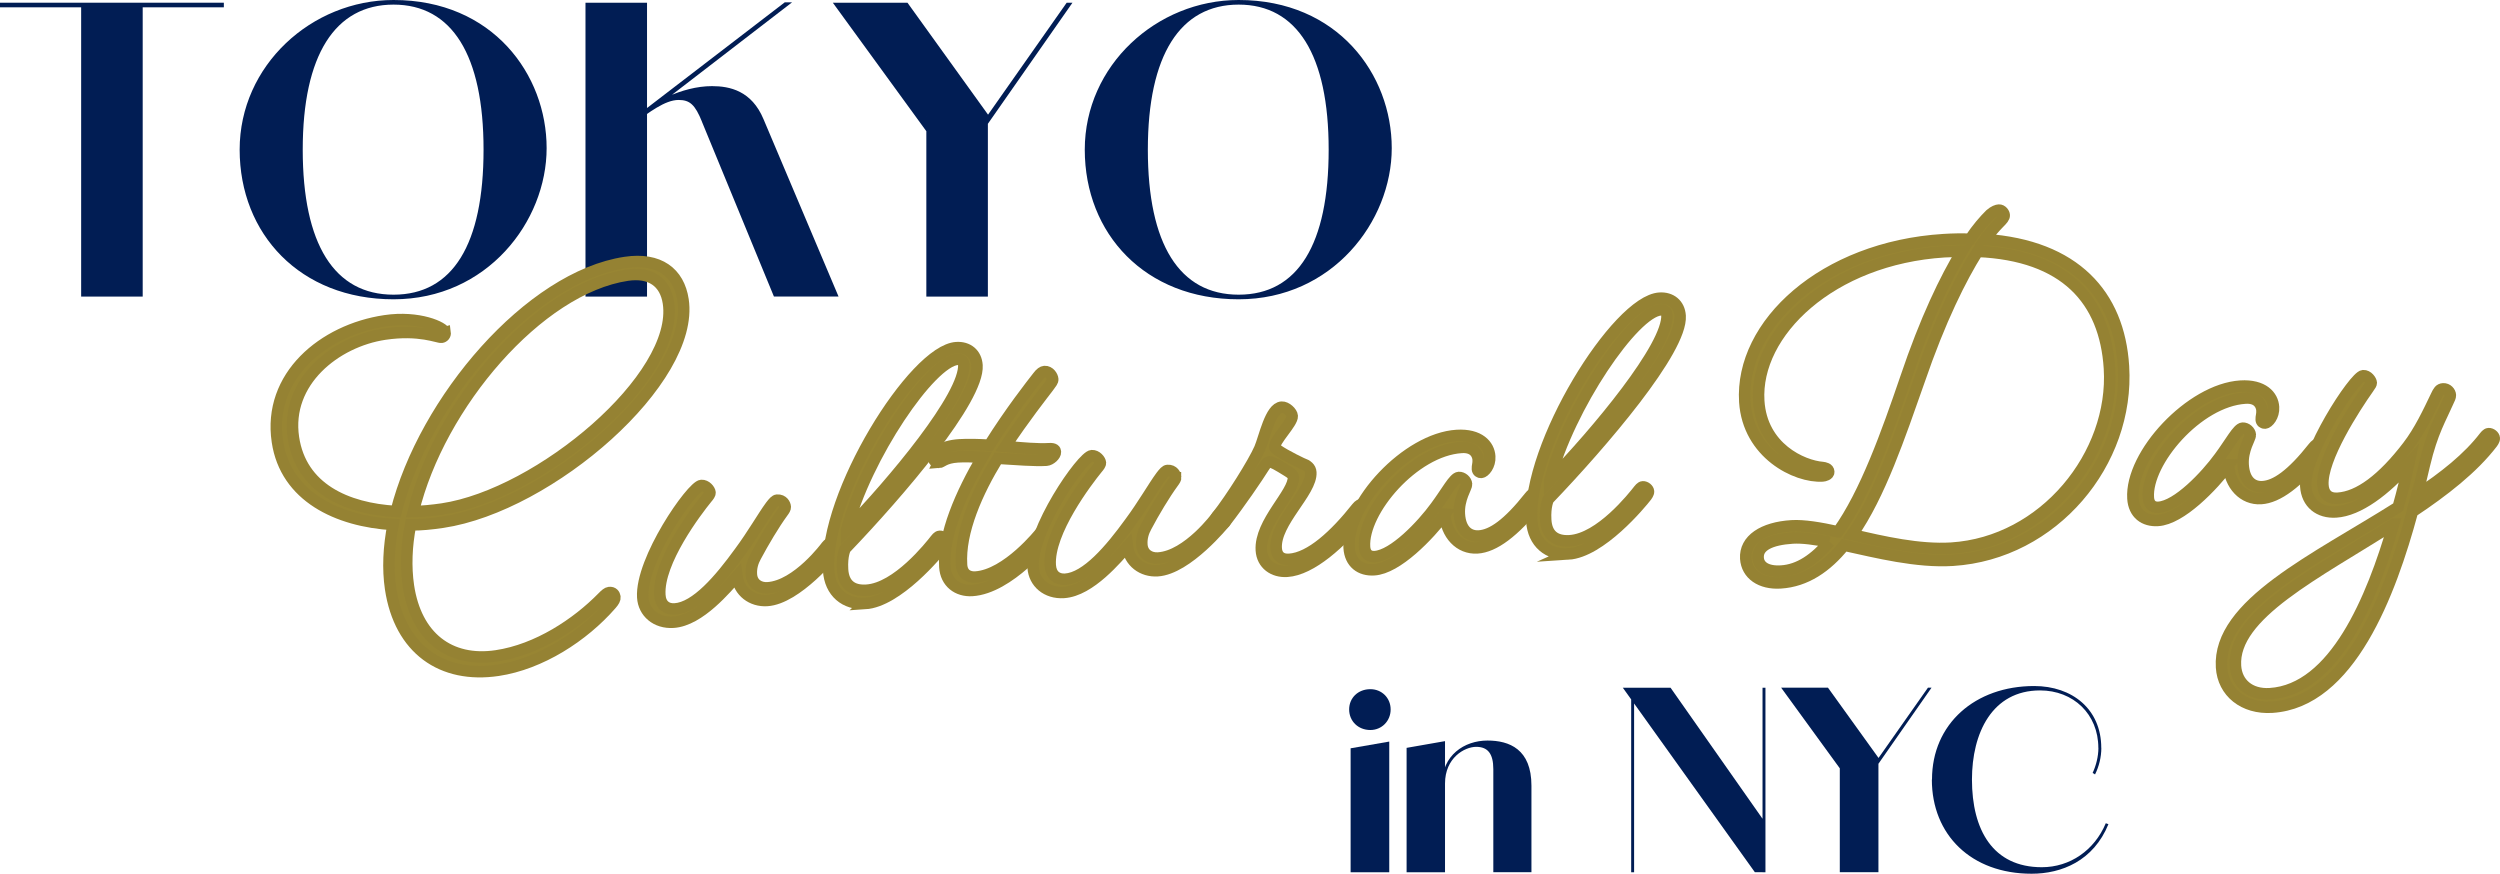
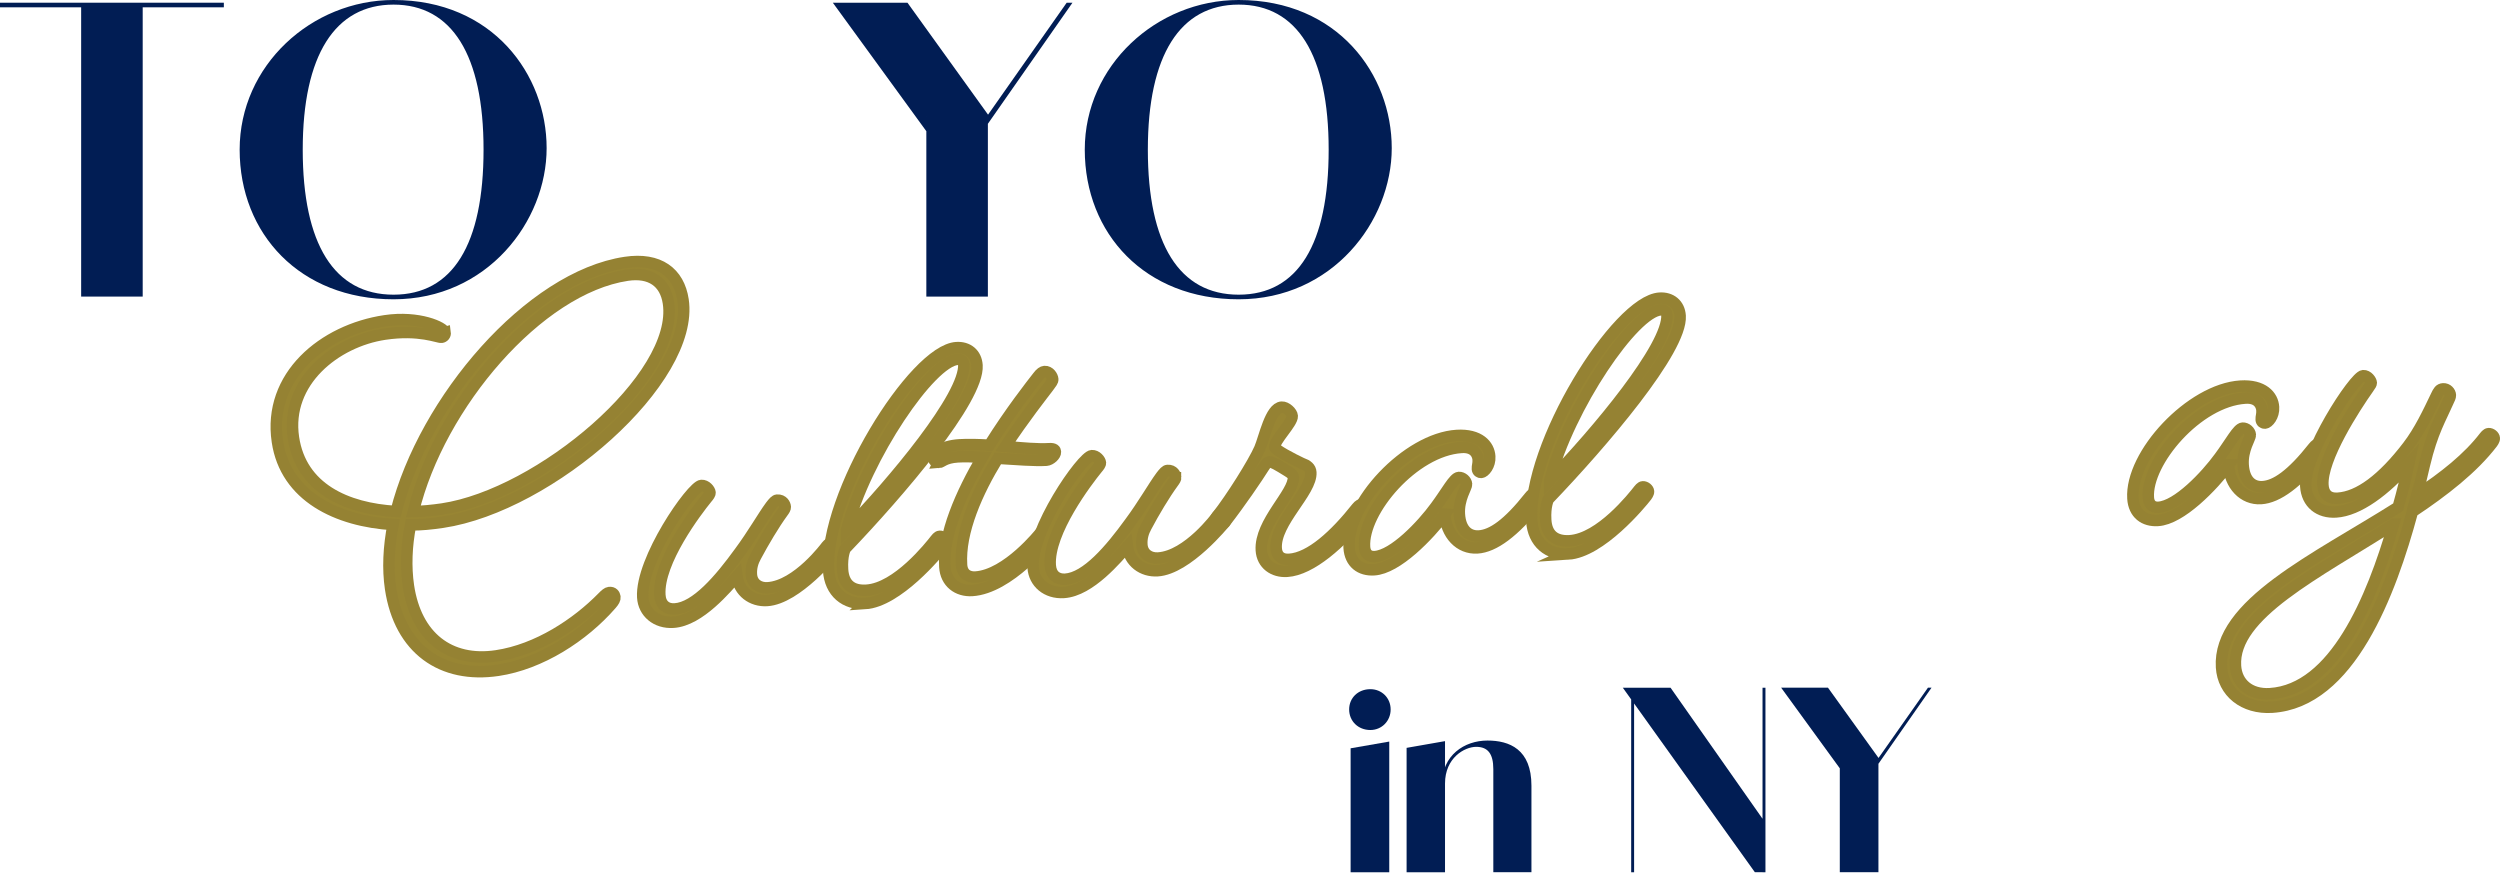
<svg xmlns="http://www.w3.org/2000/svg" id="_レイヤー_1" viewBox="0 0 341.64 119.39">
  <path d="M0,.37h30.59v.63H0V.37ZM11.09.37h8.41v40.16h-8.41V.37Z" fill="#011d54" />
  <path d="M32.75,20.45C32.75,8.94,42.58,0,53.78,0c13.56,0,20.92,10.2,20.92,20.24s-8.15,20.66-20.92,20.66-21.03-8.94-21.03-20.45ZM66.08,20.45c0-12.93-4.31-19.82-12.3-19.82s-12.41,6.89-12.41,19.82,4.31,19.82,12.41,19.82,12.3-6.89,12.3-19.82Z" fill="#011d54" />
-   <path d="M80.01.37h8.41v40.16h-8.41V.37ZM85.32,17.14L107.24.32h1l-22.87,17.61-.05-.79ZM95.94,16.66c-.95-2.37-1.68-3-3.21-3-1.89,0-4.1,1.79-5.94,3.05l-.32-.47c2.37-2.1,6.68-4.47,10.83-4.47,2.42,0,5.42.63,7.04,4.52l10.25,24.23h-8.83l-9.83-23.87Z" fill="#011d54" />
  <path d="M126.58,15.98l4.1,7.57L113.81.37h10.2l11.2,15.56h-.37L145.77.37h.79l-13.51,19.34,1.95-3.47v24.29h-8.41V15.98Z" fill="#011d54" />
  <path d="M148.24,20.45c0-11.51,9.83-20.45,21.03-20.45,13.56,0,20.92,10.2,20.92,20.24s-8.15,20.66-20.92,20.66-21.03-8.94-21.03-20.45ZM181.57,20.45c0-12.93-4.31-19.82-12.3-19.82s-12.41,6.89-12.41,19.82,4.31,19.82,12.41,19.82,12.3-6.89,12.3-19.82Z" fill="#011d54" />
  <path d="M60.83,45.43c.05.35-.2.62-.49.66-.46.07-2.99-1.14-7.77-.43-6.73,1.01-13.62,6.5-12.47,14.16,1.03,6.9,7.21,9.69,14.03,10.08,3.84-15.22,18.27-32.08,31.33-34.03,4.6-.69,7.32,1.38,7.88,5.12,1.63,10.93-18.15,28.18-32.88,30.38-1.44.21-2.88.37-4.36.36-.57,2.91-.67,5.75-.29,8.34,1.04,6.96,5.63,10.51,12.02,9.56,5.64-.84,10.99-4.4,14.51-7.99.41-.42.67-.63.9-.66.52-.08.75.3.79.59.04.29-.15.61-.5,1.01-3.82,4.39-9.67,8.15-15.48,9.02-7.65,1.14-13.43-2.88-14.67-11.16-.4-2.71-.26-5.67.34-8.76-7.6-.45-14.69-3.81-15.81-11.35-1.33-8.92,6.26-15.23,14.71-16.49,4.6-.69,8.08.91,8.18,1.6ZM56.48,69.91c1.29-.02,2.62-.16,3.95-.35,13.35-1.99,32.43-18.02,30.92-28.15-.43-2.88-2.46-4.28-5.63-3.81-12.14,1.81-25.71,17.72-29.24,32.31Z" fill="#988533" stroke="#958233" stroke-miterlimit="10" stroke-width="1.57" />
  <path d="M107.31,69.28c.01.19-.1.38-.39.77-1.14,1.56-2.59,4-3.65,5.99-.39.71-.65,1.53-.59,2.45.08,1.3,1.11,1.91,2.22,1.84,4.07-.26,8.06-5.71,8.06-5.71,0,0,.29-.39.59-.41.31-.02.7.33.72.63.02.25-.27.64-.27.64,0,0-5.11,6.33-9.18,6.58-2.04.13-3.85-1.18-4.11-3.33-1.39,1.51-5.07,6.07-8.7,6.3-2.34.15-4.05-1.35-4.17-3.39-.32-5.12,6.72-15.22,8.01-15.3.62-.04,1.15.61,1.18.98.01.18-.16.44-.45.77-1.38,1.7-6.7,8.66-6.41,13.22.08,1.36.93,1.98,2.04,1.91,2.9-.18,6.18-4.04,8.86-7.74,1.83-2.47,3.16-4.84,4.25-6.33.4-.52.63-.78.88-.8.8-.05,1.09.61,1.11.92Z" fill="#988533" stroke="#958233" stroke-miterlimit="10" stroke-width="1.57" />
  <path d="M118.23,82.46c-2.71.17-4.8-1.49-4.99-4.51-.65-10.3,11.66-30.08,17.46-30.44,1.54-.1,2.71.82,2.81,2.42.29,4.62-10.67,17.39-17.99,25.03,0,0-.5.9-.38,2.87.12,1.97,1.24,2.96,3.27,2.83,4.19-.26,8.72-6,9.47-6.97,0,0,.28-.39.53-.4.37-.02.76.32.78.63.02.25-.27.64-.27.64-.8,1.04-6.27,7.64-10.71,7.92ZM115.68,72.47c6.34-6.53,16.3-18.42,16.03-22.68-.02-.31-.23-.73-.85-.69-3.64.23-12.54,13.23-15.18,23.37Z" fill="#988533" stroke="#958233" stroke-miterlimit="10" stroke-width="1.57" />
  <path d="M128.29,63.19c-.31.02-.69-.14-.72-.57-.04-.62,1.01-1.67,3.54-1.83,1.17-.07,2.6-.04,4.09.05,2.87-4.58,5.79-8.29,6.65-9.39.34-.46.64-.66.89-.68.68-.04,1.09.67,1.12,1.04.02.31-.16.44-.61,1.09-.74.98-3.27,4.17-5.87,8.11,2.37.22,4.54.4,5.96.31.74-.05.88.19.89.44.03.43-.67,1.09-1.23,1.13-1.6.1-4.16-.11-6.64-.26-2.81,4.57-5.25,10.05-4.96,14.55.08,1.36,1.04,1.73,1.9,1.68,4.32-.27,8.9-6.07,8.9-6.07,0,0,.28-.39.53-.4.37-.02.76.32.78.63.02.25-.27.64-.27.64,0,0-5.33,6.71-10.39,7.03-1.97.12-3.6-1.07-3.73-3.23-.28-4.38,2.21-10.04,5.12-14.99-1.24-.05-2.42-.1-3.35-.04-1.85.12-2.18.76-2.61.78Z" fill="#988533" stroke="#958233" stroke-miterlimit="10" stroke-width="1.57" />
  <path d="M160.67,65.21c.01.18-.1.38-.39.77-1.14,1.56-2.6,4-3.65,5.99-.39.71-.65,1.53-.59,2.45.08,1.29,1.11,1.91,2.22,1.84,4.07-.26,8.06-5.71,8.06-5.71,0,0,.29-.39.59-.41.31-.02.7.33.72.64.02.25-.27.63-.27.63,0,0-5.11,6.33-9.18,6.58-2.04.13-3.85-1.18-4.11-3.33-1.39,1.51-5.07,6.07-8.7,6.3-2.34.15-4.05-1.35-4.18-3.39-.32-5.12,6.72-15.22,8.01-15.3.62-.04,1.15.61,1.18.98.01.18-.16.44-.45.77-1.38,1.7-6.7,8.65-6.41,13.22.09,1.36.93,1.98,2.04,1.92,2.9-.18,6.18-4.04,8.86-7.74,1.83-2.47,3.16-4.84,4.25-6.33.4-.52.63-.78.88-.8.8-.05,1.09.61,1.11.92Z" fill="#988533" stroke="#958233" stroke-miterlimit="10" stroke-width="1.57" />
  <path d="M177.94,63.32c.7.27,1.15.61,1.19,1.23.17,2.65-4.96,6.81-4.73,10.39.07,1.11.78,1.56,1.77,1.5,2.9-.18,6.29-3.31,9.27-7.08,0,0,.29-.39.59-.41.31-.02.7.33.72.64.02.25-.27.63-.27.63-3.22,3.98-7.32,7.64-10.59,7.85-1.85.12-3.4-.96-3.52-2.87-.24-3.82,4.52-7.84,4.38-10-.02-.31-.34-.54-.79-.82-1.35-.84-2.12-1.29-2.5-1.27-.25.02-.42.21-.76.73-.84,1.35-3.22,4.85-5.34,7.58,0,0-.29.33-.6.35-.37.02-.7-.33-.72-.57-.02-.25.27-.64.27-.64,1.95-2.47,4.99-7.31,5.85-9.28.65-1.53,1.45-5.54,2.99-5.64.62-.04,1.41.72,1.44,1.21.06.92-2.45,3.31-2.4,4.24.02.37,2.46,1.64,3.73,2.24Z" fill="#988533" stroke="#958233" stroke-miterlimit="10" stroke-width="1.57" />
  <path d="M197.45,70.26c-2.23,2.93-6.53,7.41-9.67,7.6-1.85.12-3.28-.91-3.41-3-.38-6.04,7.91-14.92,14.7-15.35,3.08-.19,4.42,1.33,4.51,2.87.08,1.23-.73,2.15-1.16,2.18-.25.02-.5-.15-.52-.46-.03-.43.14-.69.1-1.31-.04-.55-.42-1.77-2.27-1.65-6.54.41-13.57,8.72-13.26,13.59.05.86.52,1.39,1.38,1.34,2.59-.16,6.48-4.25,8.36-6.84,1.54-2.08,2.48-3.93,3.15-3.98.49-.03,1.02.43,1.05.92.03.43-1.11,1.99-.98,4.09.14,2.22,1.31,3.07,2.67,2.99,1.79-.11,3.98-1.61,6.96-5.39,0,0,.28-.39.53-.4.37-.02.76.32.78.63.02.25-.27.63-.27.63-3.22,3.98-5.94,6.01-8.22,6.15-2.4.15-4.26-1.84-4.44-4.61Z" fill="#988533" stroke="#958233" stroke-miterlimit="10" stroke-width="1.57" />
  <path d="M214.32,75.7c-2.71.17-4.8-1.49-4.99-4.51-.65-10.3,11.66-30.08,17.46-30.44,1.54-.1,2.71.82,2.81,2.42.29,4.62-10.67,17.39-17.99,25.03,0,0-.5.9-.38,2.87.12,1.97,1.24,2.95,3.27,2.83,4.19-.26,8.72-6,9.47-6.97,0,0,.29-.39.53-.4.37-.02.76.32.78.63.02.25-.27.63-.27.63-.8,1.04-6.27,7.64-10.71,7.92ZM211.77,65.71c6.34-6.53,16.3-18.42,16.03-22.68-.02-.31-.23-.73-.85-.69-3.64.23-12.54,13.23-15.18,23.36Z" fill="#988533" stroke="#958233" stroke-miterlimit="10" stroke-width="1.57" />
-   <path d="M251.18,72.67c3.75-5.24,6.68-13.46,9.25-20.98,2.71-8.04,5.41-13.61,7.7-17.38-.74.05-1.61.04-2.41.09-15.51.98-25.96,11.06-25.38,20.39.4,6.41,5.96,8.88,8.73,9.1.29.04.81.12.84.58.03.4-.6.56-.83.57-3.66.23-10.19-3.09-10.64-10.13-.67-10.59,10.74-21.13,27.16-22.16,1.26-.08,2.46-.1,3.62-.06,1-1.5,1.96-2.59,2.77-3.39.49-.43.94-.58,1.17-.59.4-.02.72.42.73.7.02.29-.25.59-.74,1.08-.54.55-1.18,1.28-1.87,2.24,12.23.84,18.29,7.52,18.9,17.31.83,13.16-9.59,25.65-23.32,26.52-4.92.31-10.35-1.07-14.84-2.05-2.4,2.97-5.26,4.93-8.7,5.14-2.69.17-4.61-1.15-4.75-3.32-.16-2.58,2.38-4.23,6.27-4.47,1.66-.1,3.87.27,6.31.81ZM250,74.07c-1.98-.39-3.66-.63-5.03-.55-2.98.19-4.82,1.05-4.71,2.71.07,1.14,1.1,1.94,3.16,1.81,2.46-.15,4.61-1.67,6.59-3.98ZM270.26,34.35c-2.25,3.59-5.11,9.23-8.02,17.74-2.63,7.46-5.34,15.56-9.14,20.97,4.26,1,9.15,2.12,13.56,1.85,12.71-.8,22.35-12.78,21.61-24.57-.59-9.38-6.09-15.47-18.01-15.99Z" fill="#988533" stroke="#958233" stroke-miterlimit="10" stroke-width="1.57" />
  <path d="M304.56,63.52c-2.23,2.93-6.53,7.41-9.67,7.6-1.85.12-3.28-.91-3.41-3-.38-6.04,7.91-14.92,14.7-15.35,3.08-.19,4.42,1.33,4.51,2.87.08,1.23-.73,2.15-1.16,2.18-.25.02-.5-.15-.52-.46-.03-.43.14-.69.1-1.31-.04-.55-.42-1.77-2.27-1.65-6.54.41-13.57,8.72-13.26,13.59.05.86.52,1.39,1.38,1.34,2.59-.16,6.48-4.25,8.36-6.84,1.54-2.08,2.48-3.93,3.15-3.98.49-.03,1.02.43,1.05.92.03.43-1.11,1.99-.98,4.09.14,2.22,1.31,3.07,2.66,2.99,1.79-.11,3.98-1.61,6.96-5.39,0,0,.29-.39.53-.4.37-.02.76.32.78.63.02.25-.27.63-.27.63-3.22,3.98-5.94,6.01-8.22,6.15-2.4.15-4.26-1.84-4.44-4.61Z" fill="#988533" stroke="#958233" stroke-miterlimit="10" stroke-width="1.57" />
  <path d="M329.67,69.93c-3.01,11.15-8.57,26.04-19.18,26.71-3.88.24-6.69-2.06-6.9-5.45-.54-8.63,12.94-14.8,24.13-21.89.61-2.14,1.1-4.21,1.48-5.97-3.24,3.67-6.9,6.44-9.98,6.63-2.28.14-3.97-1.17-4.12-3.52-.28-4.38,6.67-15.03,7.84-15.1.62-.04,1.09.67,1.11.98,0,.12-.1.32-.39.71-1.88,2.66-6.45,9.69-6.22,13.27.07,1.11.67,1.88,2.03,1.79,2.9-.18,6.15-2.62,9.58-7.1,1.6-2.08,2.8-4.63,3.9-6.93.27-.57.44-.89.93-.92.55-.03.96.44.98.87.01.19-.15.57-.32.89-.97,2.23-2.16,4.1-3.23,8.62-.29,1.26-.63,2.7-1.04,4.15,3.75-2.46,7.05-5.09,9.28-8.01,0,0,.29-.39.53-.4.37-.02.76.32.78.63.02.25-.27.63-.27.63-2.69,3.51-6.64,6.55-10.92,9.42ZM327.11,71.63c-10.53,6.73-22.07,12.35-21.62,19.38.15,2.34,1.92,3.96,4.7,3.79,8.82-.55,13.98-12.95,16.93-23.17Z" fill="#988533" stroke="#958233" stroke-miterlimit="10" stroke-width="1.57" />
  <path d="M184.37,96.95c0-1.58,1.22-2.77,2.9-2.77,1.55,0,2.77,1.19,2.77,2.77s-1.22,2.81-2.77,2.81c-1.68,0-2.9-1.22-2.9-2.81ZM184.57,102.26l5.28-.92v17.86h-5.28v-16.93Z" fill="#011d54" />
  <path d="M192.22,102.2l5.25-.92v17.92h-5.25v-17ZM204.07,105.1c0-2.11-.76-3.04-2.34-3.04s-4.26,1.49-4.26,5.02l-.4.03c0-3.89,3.04-5.91,6.2-5.91,2.97,0,6.01,1.16,6.01,6.17v11.82h-5.21v-14.09Z" fill="#011d54" />
  <path d="M221.75,93.98h6.54l12.74,18.15.23,7.06h-1.45l-18.05-25.22ZM222.91,93.98h.4v25.22h-.4v-25.22ZM240.86,93.98h.4v25.22h-.4v-25.22Z" fill="#011d54" />
  <path d="M251.42,103.78l2.57,4.75-10.59-14.56h6.4l7.03,9.77h-.23l6.87-9.77h.49l-8.48,12.15,1.22-2.18v15.25h-5.28v-15.41Z" fill="#011d54" />
-   <path d="M264.02,106.52c0-7.62,5.91-12.77,13.96-12.77,5.21,0,9.17,3.17,9.17,8.45h-.4c0-4.62-3.43-7.85-7.96-7.85-6.57,0-9.31,5.84-9.31,12.18,0,6.9,2.87,11.98,9.54,11.98,3.86,0,7.2-2.31,8.75-6.01l.36.13c-2.05,5.02-6.4,6.77-10.5,6.77-8.25,0-13.63-5.31-13.63-12.87ZM286.3,105.83l-.33-.2c.46-.99.79-2.24.79-3.43h.4c0,1.29-.33,2.57-.86,3.63Z" fill="#011d54" />
</svg>